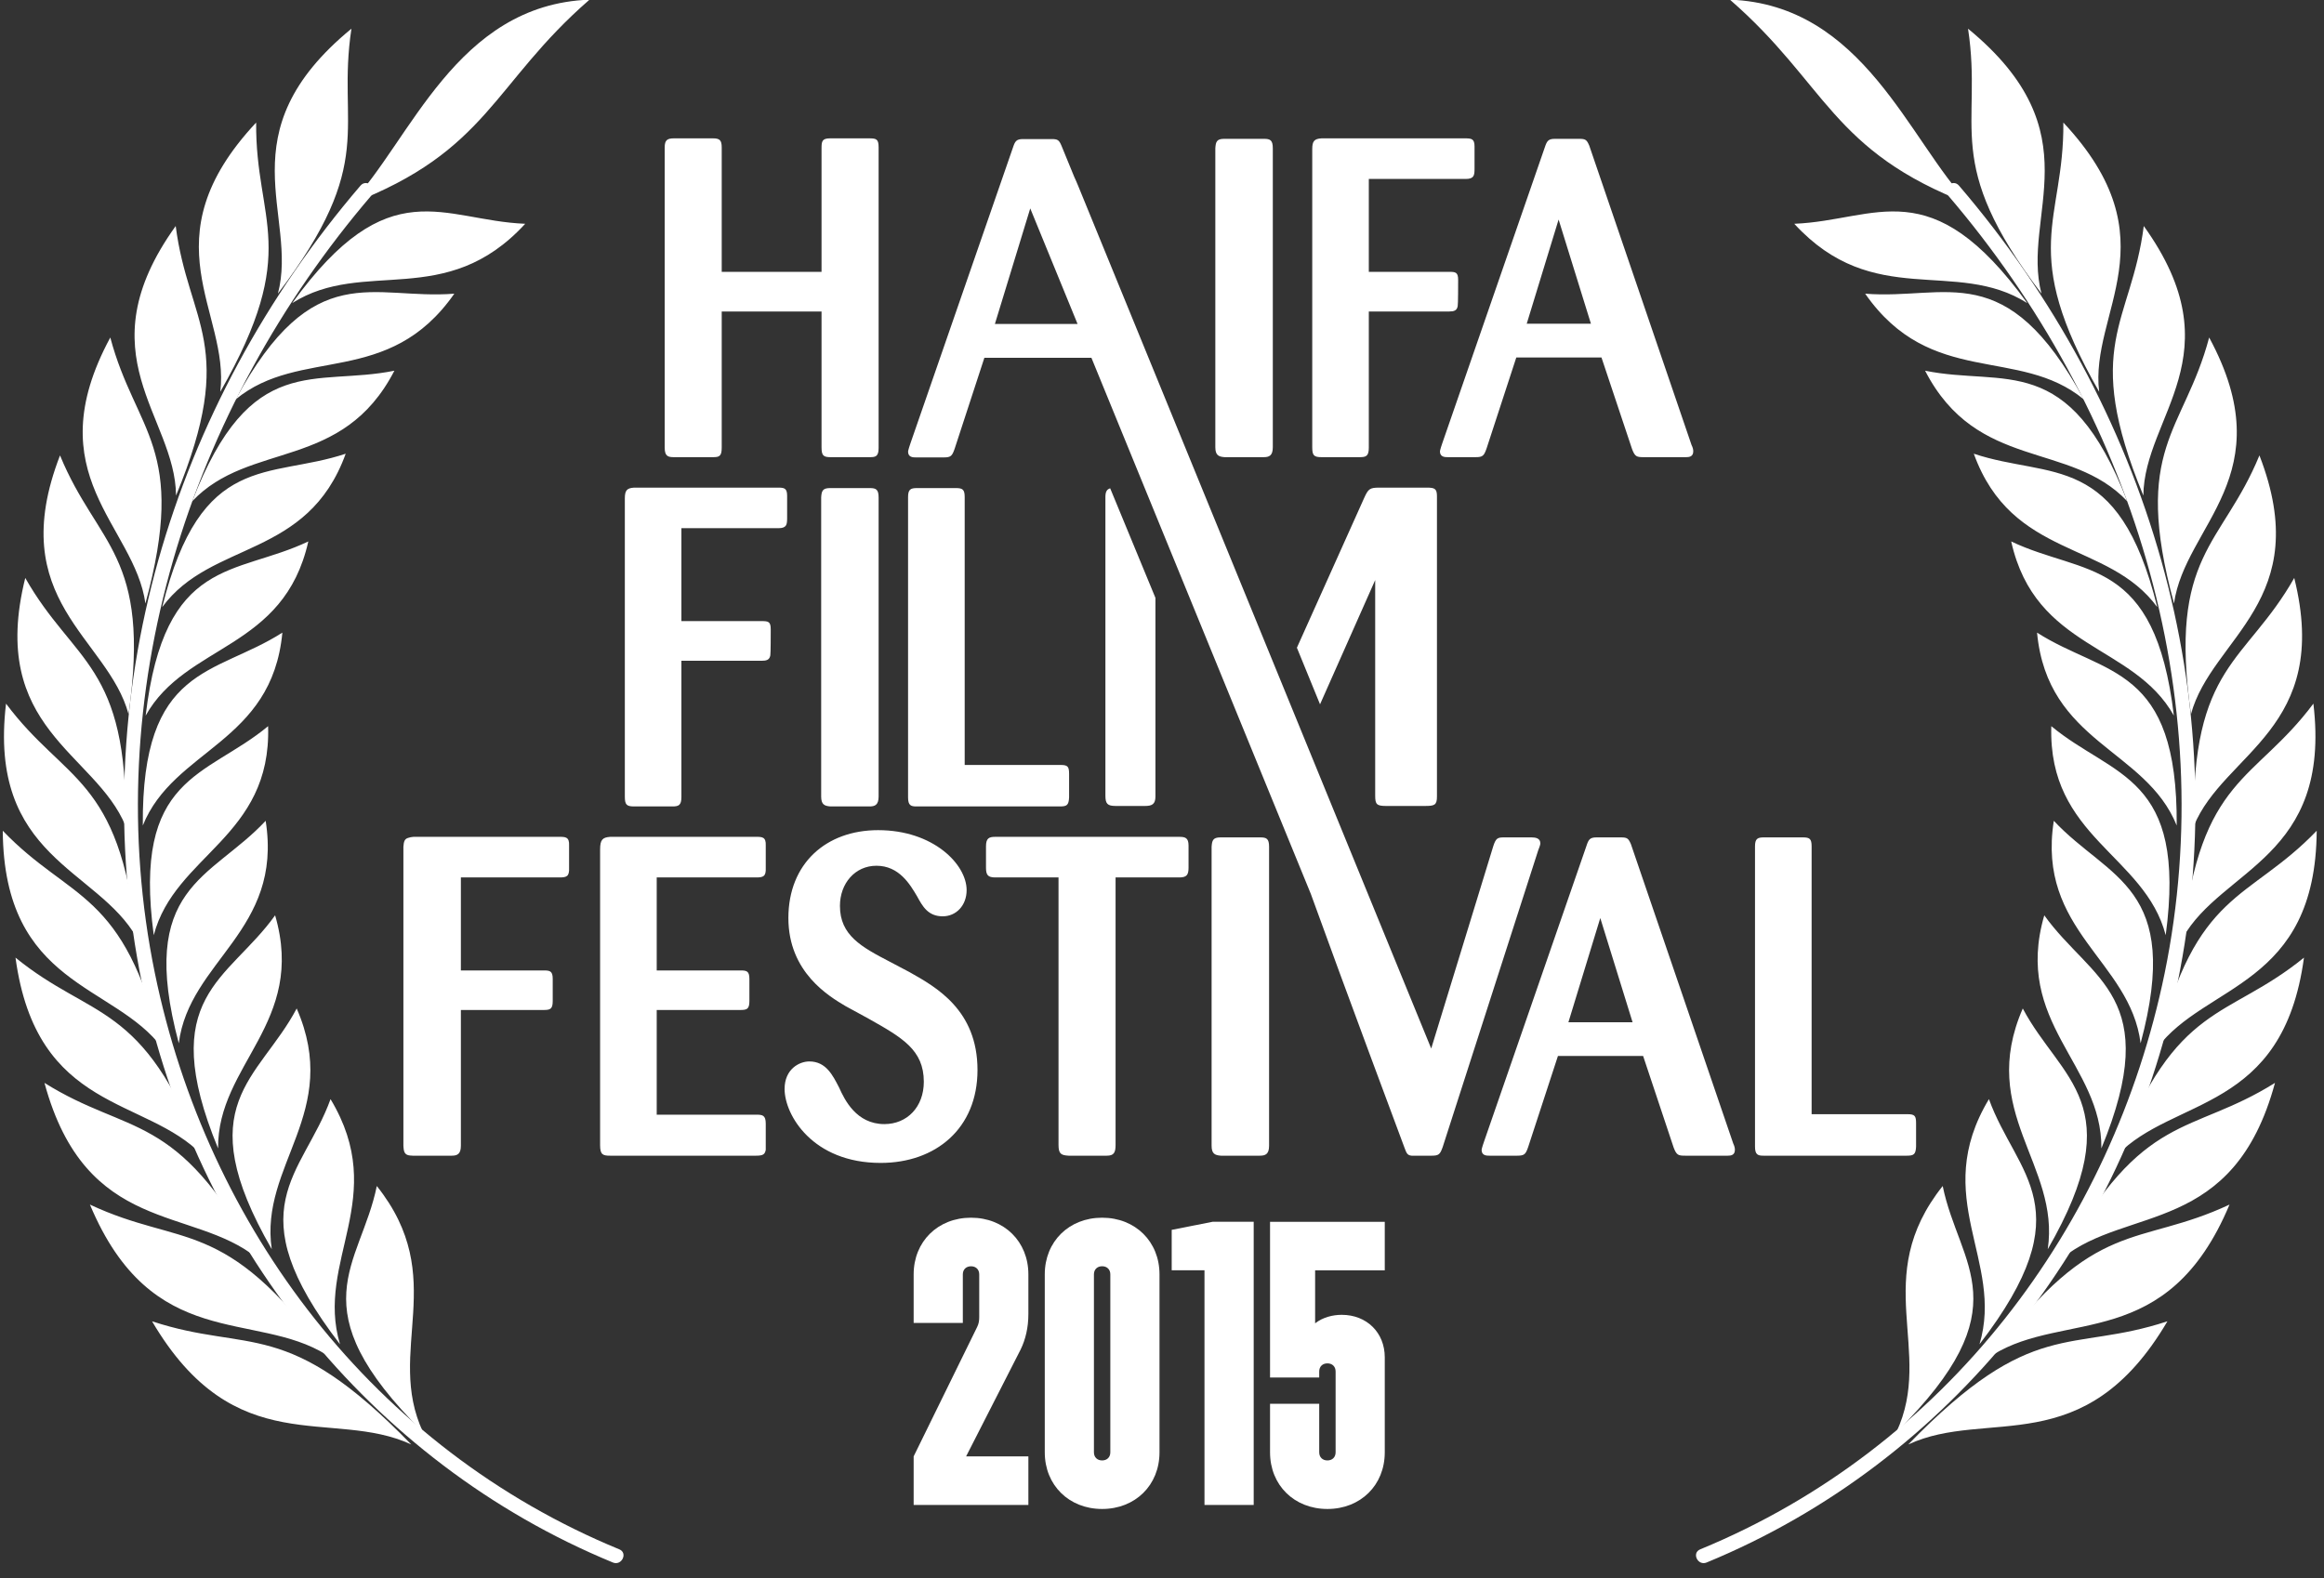
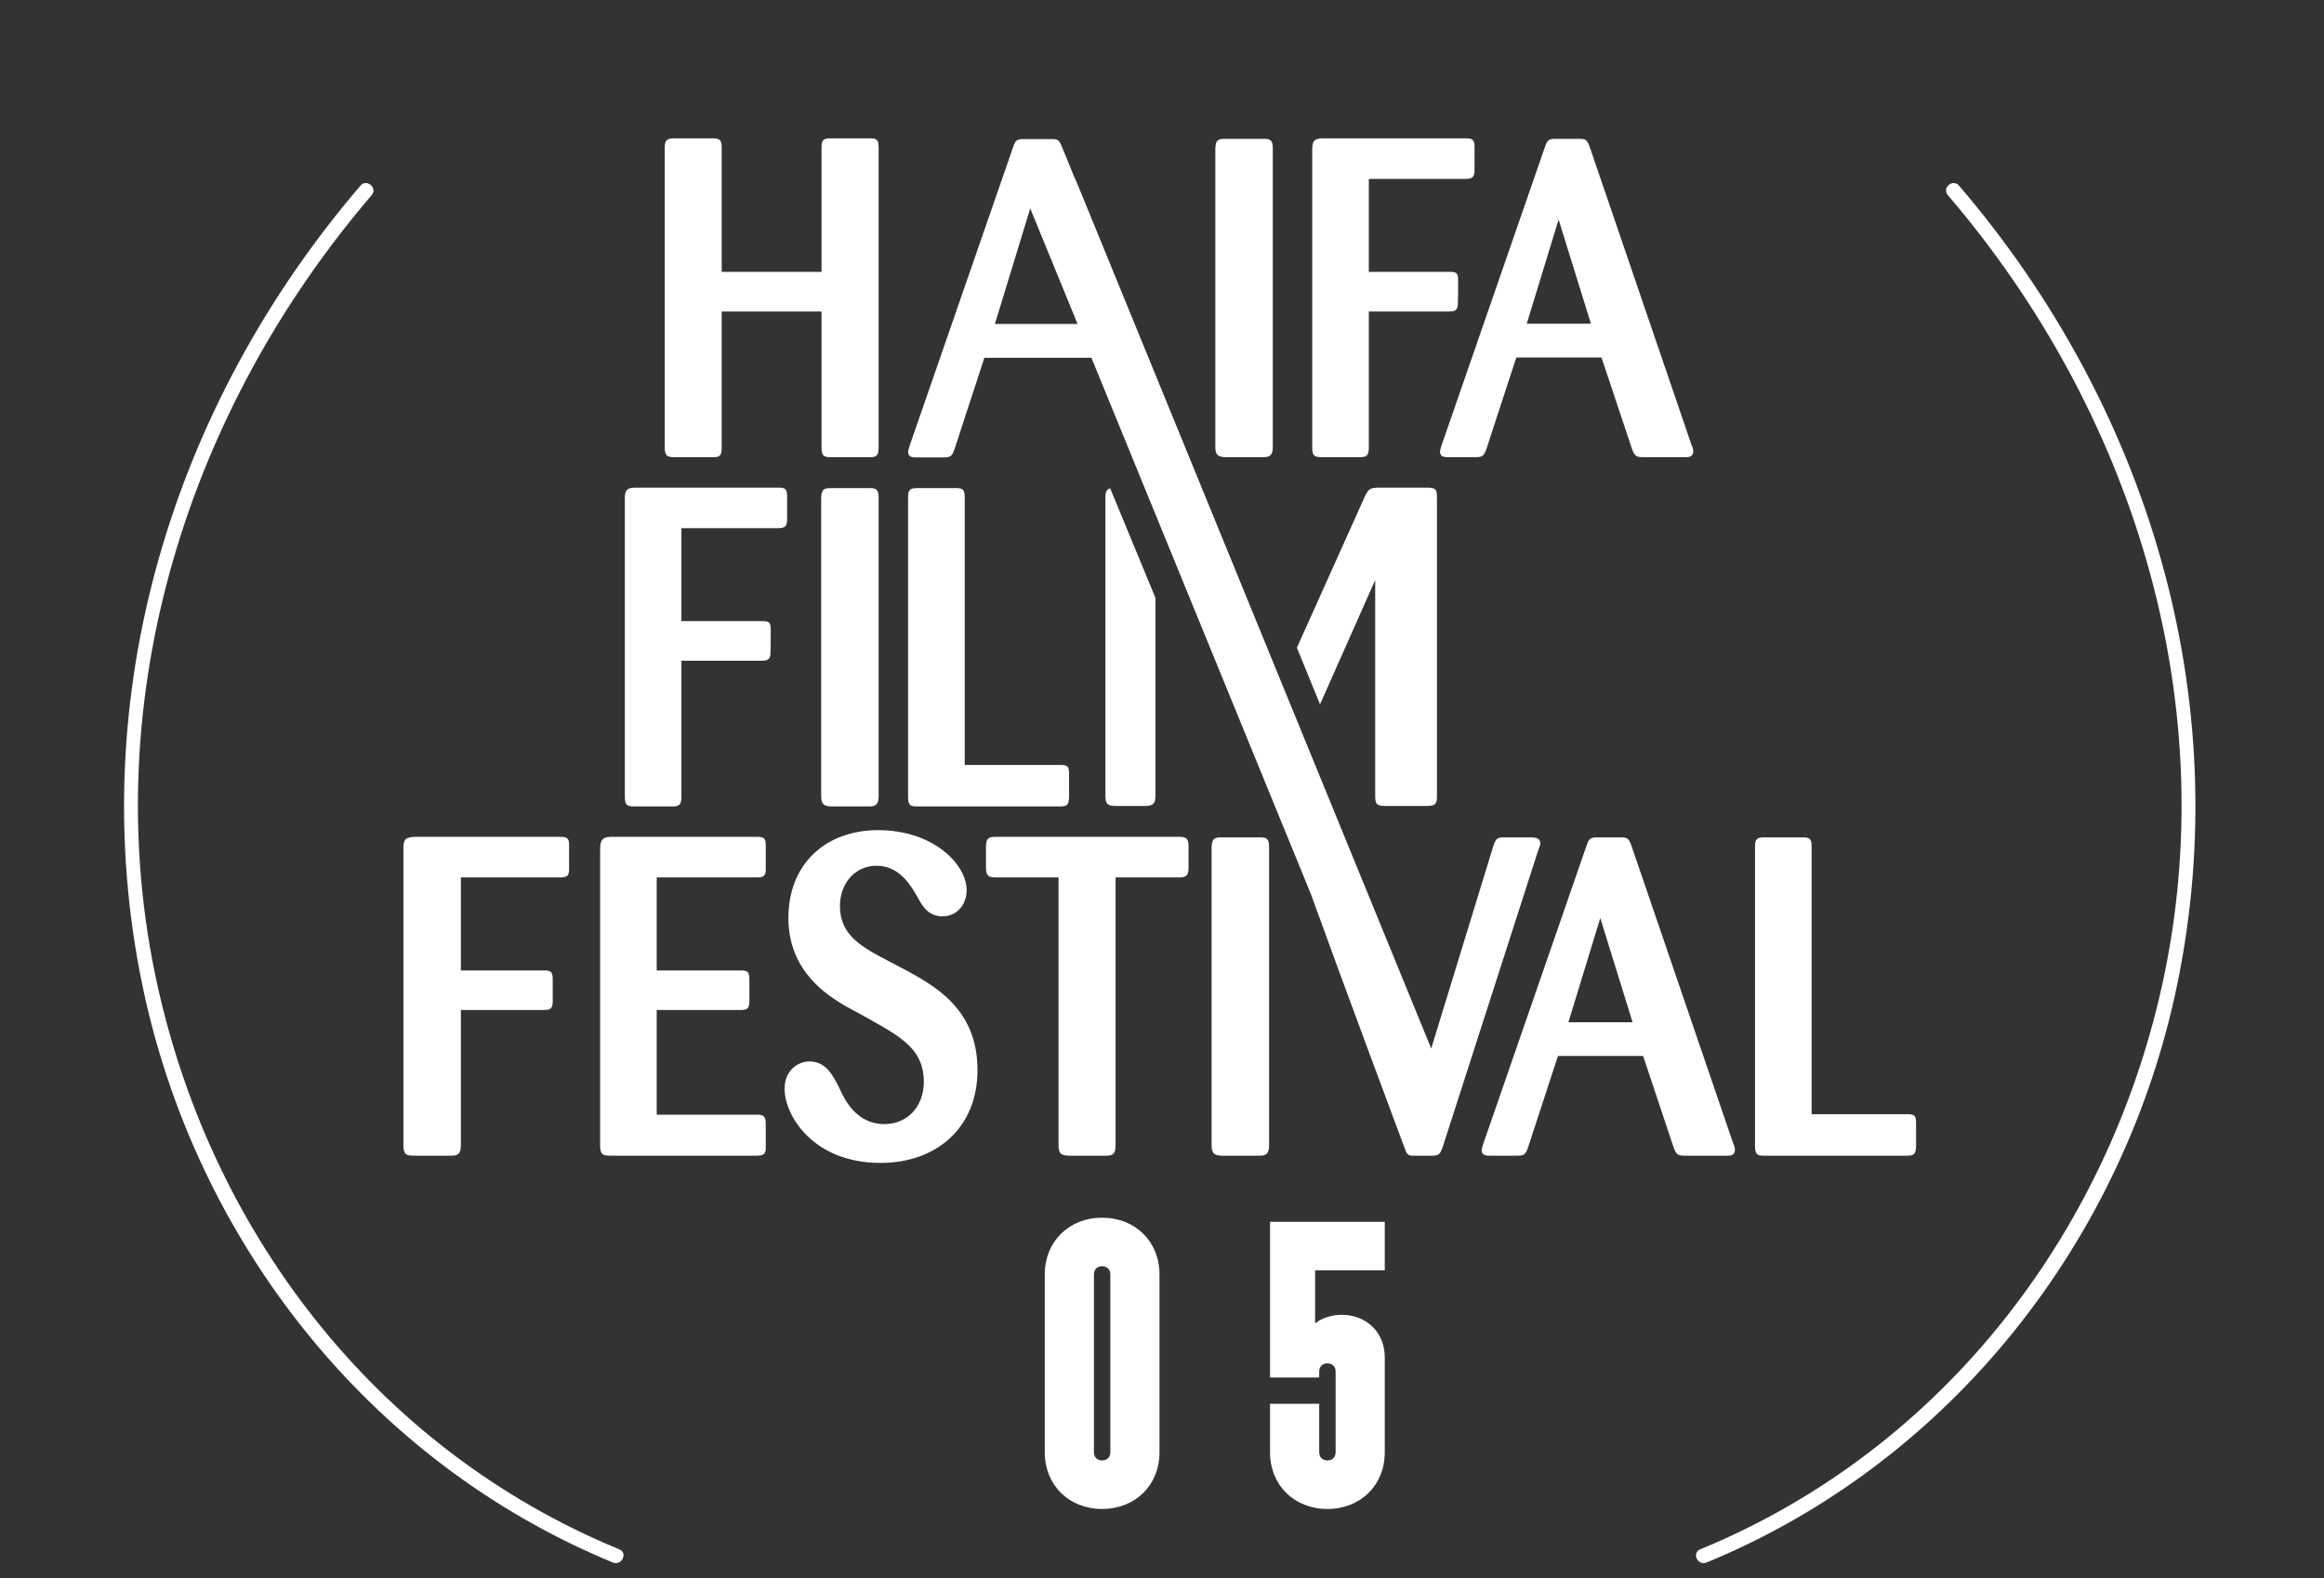
<svg xmlns="http://www.w3.org/2000/svg" xmlns:ns1="http://www.bohemiancoding.com/sketch/ns" width="131px" height="89px" viewBox="0 0 131 89" version="1.1">
  <rect x="0" y="0" width="131" height="89" fill="#333333" stroke="none" />
  <title>2</title>
  <desc>Created with Sketch.</desc>
  <defs />
  <g id="Page-1" stroke="none" stroke-width="1" fill="none" fill-rule="evenodd" ns1:type="MSPage">
    <g id="Landing" ns1:type="MSArtboardGroup" transform="translate(-302, -523)" fill="#FFFFFF">
      <g id="Awards" ns1:type="MSLayerGroup" transform="translate(133.5, 512.905)">
        <g id="2" transform="translate(167.568, 9.288)" ns1:type="MSShapeGroup">
          <path d="M69.228,48.554 L69.228,65.41 C69.228,65.866 69.419,65.945 69.749,65.97 L71.947,65.97 C72.254,65.97 72.468,65.891 72.468,65.41 L72.468,48.554 C72.468,48.096 72.325,48.023 71.972,48.023 L69.726,48.023 C69.299,48.023 69.253,48.202 69.228,48.554 L69.228,48.554 Z M56.511,48.529 L56.511,49.728 C56.511,50.128 56.605,50.281 57.029,50.281 L60.599,50.281 L60.599,65.36 C60.599,65.866 60.741,65.945 61.168,65.97 L63.32,65.97 C63.721,65.97 63.815,65.794 63.815,65.36 L63.815,50.281 L67.408,50.281 C67.834,50.281 67.928,50.128 67.928,49.728 L67.928,48.482 C67.928,48.048 67.741,47.992 67.408,47.992 L57.029,47.992 C56.677,47.992 56.511,48.073 56.511,48.529 L56.511,48.529 Z M65.48,46.251 C65.867,46.251 66.062,46.151 66.062,45.718 L66.062,34.518 L63.511,28.34 C63.313,28.402 63.242,28.547 63.242,28.835 L63.242,45.668 C63.242,46.124 63.353,46.251 63.822,46.251 L65.48,46.251 L65.48,46.251 Z M60.676,46.278 C61.077,46.278 61.172,46.201 61.195,45.77 L61.195,44.447 C61.195,44.039 61.126,43.939 60.725,43.939 L55.31,43.939 L55.31,28.835 C55.31,28.404 55.19,28.327 54.812,28.327 L52.614,28.327 C52.259,28.327 52.118,28.404 52.118,28.835 L52.118,45.77 C52.118,46.226 52.284,46.278 52.593,46.278 L60.676,46.278 L60.676,46.278 Z M45.158,62.207 C45.158,63.681 46.743,66.378 50.573,66.378 C53.668,66.378 56.032,64.444 56.032,61.139 C56.032,57.755 53.693,56.462 52.204,55.622 L51.092,55.035 C49.485,54.2 48.278,53.543 48.278,51.886 C48.278,50.615 49.131,49.622 50.336,49.622 C51.61,49.622 52.225,50.665 52.629,51.349 C52.935,51.911 53.244,52.473 54.071,52.473 C54.829,52.473 55.419,51.863 55.419,50.995 C55.419,49.549 53.55,47.615 50.43,47.615 C47.499,47.615 45.372,49.493 45.372,52.57 C45.372,55.647 47.688,56.995 48.587,57.532 L49.886,58.241 C51.778,59.308 53.006,59.997 53.006,61.803 C53.006,63.225 52.062,64.189 50.783,64.189 C49.202,64.189 48.539,62.816 48.232,62.13 C47.875,61.444 47.499,60.656 46.552,60.656 C45.988,60.656 45.158,61.087 45.158,62.207 L45.158,62.207 Z M33.01,49.728 L33.01,48.482 C33.033,47.992 32.796,47.992 32.464,47.992 L24.238,47.992 C24.127,47.999 24.034,48.021 23.959,48.046 C23.728,48.1 23.692,48.268 23.671,48.554 L23.671,65.41 C23.671,65.443 23.675,65.47 23.677,65.501 C23.7,65.897 23.854,65.962 24.179,65.968 C24.183,65.968 24.187,65.97 24.192,65.97 L26.39,65.97 C26.696,65.97 26.911,65.891 26.911,65.41 L26.911,57.755 L31.567,57.755 C31.945,57.755 32.088,57.708 32.088,57.25 L32.088,56.006 C32.088,55.572 31.945,55.525 31.593,55.525 L26.911,55.525 L26.911,50.281 L32.464,50.281 C32.867,50.281 33.033,50.232 33.01,49.728 L33.01,49.728 Z M43.552,47.992 L35.326,47.992 C34.902,48.023 34.759,48.146 34.759,48.706 L34.759,65.385 C34.759,65.92 34.923,65.97 35.326,65.97 L43.552,65.97 C43.953,65.97 44.048,65.891 44.096,65.64 L44.096,64.164 C44.096,63.681 43.907,63.658 43.552,63.658 L37.95,63.658 L37.95,57.755 L42.655,57.755 C43.033,57.755 43.174,57.708 43.174,57.25 L43.174,56.006 C43.174,55.572 43.033,55.525 42.679,55.525 L37.95,55.525 L37.95,50.281 L43.552,50.281 C43.953,50.281 44.119,50.232 44.096,49.728 L44.096,48.482 C44.119,47.992 43.886,47.992 43.552,47.992 L43.552,47.992 Z M44.78,28.302 L36.674,28.302 C36.271,28.327 36.153,28.456 36.153,28.912 L36.153,45.718 C36.153,46.174 36.245,46.278 36.674,46.278 L38.824,46.278 C39.176,46.278 39.342,46.226 39.342,45.743 L39.342,38.065 L43.859,38.065 C44.142,38.065 44.308,38.014 44.354,37.759 C44.377,37.657 44.377,36.463 44.377,36.285 C44.377,35.851 44.236,35.828 43.859,35.828 L39.342,35.828 L39.342,30.589 L44.803,30.589 C45.278,30.589 45.301,30.386 45.301,30.007 L45.301,28.761 C45.301,28.327 45.133,28.302 44.78,28.302 L44.78,28.302 Z M50.458,26.076 L50.458,9.118 C50.458,8.66 50.34,8.608 49.939,8.608 L47.716,8.608 C47.266,8.608 47.241,8.787 47.241,9.168 L47.241,16.134 L41.614,16.134 L41.614,9.118 C41.614,8.71 41.496,8.608 41.121,8.608 L38.92,8.608 C38.542,8.608 38.4,8.71 38.4,9.118 L38.4,26.049 C38.4,26.534 38.591,26.584 38.92,26.584 L41.121,26.584 C41.475,26.584 41.614,26.534 41.614,26.049 L41.614,18.371 L47.241,18.371 L47.241,26.024 C47.241,26.482 47.338,26.584 47.739,26.584 L49.962,26.584 C50.269,26.584 50.458,26.559 50.458,26.076 L50.458,26.076 Z M50.458,45.718 L50.458,28.862 C50.458,28.404 50.315,28.327 49.962,28.327 L47.716,28.327 C47.289,28.327 47.241,28.506 47.22,28.862 L47.22,45.718 C47.22,46.174 47.409,46.251 47.739,46.278 L49.939,46.278 C50.246,46.278 50.458,46.201 50.458,45.718 L50.458,45.718 Z M61.672,19.072 L57.013,19.072 L59.005,12.558 L61.672,19.072 L61.672,19.072 Z M81.607,59.928 L61.716,11.31 C61.63,11.098 61.55,10.918 61.478,10.762 L60.769,9.031 C60.628,8.7 60.557,8.648 60.202,8.648 L58.596,8.648 C58.218,8.648 58.146,8.776 58.029,9.131 L52.259,25.785 C52.236,25.835 52.118,26.217 52.118,26.266 C52.118,26.598 52.402,26.598 52.566,26.598 L54.128,26.598 C54.529,26.598 54.6,26.521 54.743,26.113 L56.42,20.98 L62.453,20.98 L74.821,51.21 C76.64,56.254 80.098,65.514 80.098,65.514 C80.217,65.841 80.264,65.945 80.501,65.97 L81.637,65.97 C82.038,65.97 82.107,65.891 82.252,65.489 L87.637,48.755 C87.757,48.451 87.757,48.401 87.757,48.353 C87.757,48.073 87.497,48.023 87.261,48.023 L85.701,48.023 C85.347,48.023 85.252,48.073 85.109,48.507 L81.607,59.928 L81.607,59.928 Z M72.678,26.024 L72.678,9.168 C72.678,8.71 72.533,8.635 72.182,8.635 L69.933,8.635 C69.509,8.635 69.461,8.814 69.438,9.168 L69.438,26.024 C69.438,26.482 69.629,26.559 69.959,26.584 L72.157,26.584 C72.466,26.584 72.678,26.509 72.678,26.024 L72.678,26.024 Z M77.838,28.862 L74.036,37.329 L75.34,40.52 L78.449,33.515 L78.449,45.668 C78.449,46.151 78.529,46.251 79.054,46.251 L81.267,46.251 C81.792,46.251 81.931,46.201 81.931,45.718 L81.931,28.785 C81.931,28.352 81.792,28.302 81.349,28.302 L78.67,28.302 C78.145,28.302 78.059,28.379 77.838,28.862 L77.838,28.862 Z M84.049,10.313 L84.049,9.066 C84.049,8.635 83.881,8.608 83.526,8.608 L75.418,8.608 C75.017,8.635 74.901,8.762 74.901,9.218 L74.901,26.024 C74.901,26.482 74.994,26.584 75.418,26.584 L77.572,26.584 C77.927,26.584 78.09,26.534 78.09,26.049 L78.09,18.371 L82.607,18.371 C82.89,18.371 83.056,18.322 83.1,18.067 C83.125,17.967 83.125,16.771 83.125,16.592 C83.125,16.159 82.985,16.134 82.607,16.134 L78.09,16.134 L78.09,10.897 L83.551,10.897 C84.024,10.897 84.049,10.694 84.049,10.313 L84.049,10.313 Z M90.61,19.06 L86.991,19.06 L88.788,13.186 L90.61,19.06 L90.61,19.06 Z M96.378,26.254 C96.378,26.152 96.355,26.049 96.281,25.897 L90.516,9.017 C90.373,8.685 90.304,8.635 89.947,8.635 L88.578,8.635 C88.198,8.635 88.129,8.762 88.009,9.118 L82.241,25.771 C82.218,25.821 82.099,26.202 82.099,26.254 C82.099,26.584 82.384,26.584 82.548,26.584 L84.108,26.584 C84.511,26.584 84.58,26.509 84.725,26.101 L86.403,20.965 L91.205,20.965 L92.928,26.125 C93.092,26.559 93.189,26.584 93.588,26.584 L95.977,26.584 C96.143,26.584 96.378,26.559 96.378,26.254 L96.378,26.254 Z M92.958,58.448 L89.34,58.448 L91.137,52.57 L92.958,58.448 L92.958,58.448 Z M98.725,65.64 C98.725,65.537 98.702,65.435 98.631,65.282 L92.863,48.401 C92.72,48.073 92.651,48.023 92.294,48.023 L90.925,48.023 C90.547,48.023 90.474,48.146 90.356,48.507 L84.591,65.157 C84.568,65.207 84.448,65.586 84.448,65.64 C84.448,65.97 84.731,65.97 84.895,65.97 L86.455,65.97 C86.858,65.97 86.93,65.891 87.07,65.489 L88.75,60.349 L93.552,60.349 L95.274,65.514 C95.439,65.945 95.534,65.97 95.935,65.97 L98.324,65.97 C98.492,65.97 98.725,65.945 98.725,65.64 L98.725,65.64 Z M108.938,65.462 L108.938,64.139 C108.938,63.733 108.868,63.631 108.465,63.631 L103.05,63.631 L103.05,48.529 C103.05,48.096 102.933,48.023 102.555,48.023 L100.357,48.023 C100.002,48.023 99.859,48.096 99.859,48.529 L99.859,65.462 C99.859,65.92 100.027,65.97 100.334,65.97 L108.415,65.97 C108.818,65.97 108.915,65.891 108.938,65.462 L108.938,65.462 Z" id="Fill-363" />
-           <path d="M52.433,82.925 L56.013,75.627 C56.106,75.445 56.129,75.262 56.129,75.08 L56.129,72.662 C56.129,72.387 55.944,72.206 55.667,72.206 C55.39,72.206 55.205,72.387 55.205,72.662 L55.205,75.399 L52.433,75.399 L52.433,72.662 C52.433,70.813 53.796,69.467 55.667,69.467 C57.537,69.467 58.9,70.813 58.9,72.662 L58.9,74.897 C58.9,75.673 58.738,76.334 58.461,76.904 L55.39,82.925 L58.9,82.925 L58.9,85.662 L52.433,85.662 L52.433,82.925" id="Fill-364" />
          <path d="M59.824,72.66 C59.824,70.813 61.187,69.467 63.057,69.467 C64.928,69.467 66.291,70.813 66.291,72.66 L66.291,82.697 C66.291,84.544 64.928,85.89 63.057,85.89 C61.187,85.89 59.824,84.544 59.824,82.697 L59.824,72.66 L59.824,72.66 Z M63.057,83.153 C63.334,83.153 63.519,82.971 63.519,82.697 L63.519,72.66 C63.519,72.387 63.334,72.204 63.057,72.204 C62.78,72.204 62.595,72.387 62.595,72.66 L62.595,82.697 C62.595,82.971 62.78,83.153 63.057,83.153 L63.057,83.153 Z" id="Fill-365" />
-           <path d="M68.827,85.662 L68.827,72.432 L66.979,72.432 L66.979,70.152 L69.289,69.696 L71.601,69.696 L71.601,85.662 L68.827,85.662" id="Fill-366" />
          <g id="Group-373">
            <path d="M72.522,78.478 L72.522,69.698 L78.989,69.698 L78.989,72.434 L75.063,72.434 L75.063,75.422 C75.502,75.08 76.056,74.943 76.564,74.943 C77.973,74.943 78.989,75.946 78.989,77.338 L78.989,82.697 C78.989,84.546 77.626,85.89 75.756,85.89 C73.885,85.89 72.522,84.546 72.522,82.697 L72.522,79.96 L75.294,79.96 L75.294,82.697 C75.294,82.971 75.479,83.153 75.756,83.153 C76.033,83.153 76.218,82.971 76.218,82.697 L76.218,78.136 C76.218,77.862 76.033,77.68 75.756,77.68 C75.479,77.68 75.294,77.862 75.294,78.136 L75.294,78.478 L72.522,78.478" id="Fill-367" />
-             <path d="M123.106,75.308 C118.413,83.29 112.95,80.178 108.497,82.253 C115.53,75.001 117.58,77.128 123.106,75.308 M113.261,77.203 C117.313,74.673 123.106,77.081 126.606,68.727 C121.428,71.159 119.06,69.343 113.261,77.203 M117.183,71.742 C120.809,68.796 126.841,70.473 129.169,61.865 C124.382,64.865 121.764,63.391 117.183,71.742 M120.267,65.949 C123.444,62.632 129.621,63.559 130.803,54.803 C126.461,58.338 123.639,57.229 120.267,65.949 M122.522,59.905 C125.226,56.261 131.462,56.431 131.521,47.648 C127.67,51.662 124.71,50.928 122.522,59.905 M123.967,53.694 C126.169,49.765 132.369,49.18 131.334,40.481 C128.015,44.924 124.981,44.58 123.967,53.694 M124.592,47.385 C126.287,43.238 132.369,41.899 130.255,33.394 C127.521,38.213 124.454,38.256 124.592,47.385 M124.433,41.076 C125.596,36.753 131.464,34.68 128.292,26.484 C126.19,31.609 123.152,32.041 124.433,41.076 M123.477,34.835 C124.091,30.398 129.663,27.62 125.459,19.837 C124.032,25.203 121.078,26.016 123.477,34.835 M121.749,28.75 C121.791,24.257 126.986,20.81 121.773,13.551 C121.063,19.08 118.247,20.26 121.749,28.75 M119.259,22.899 C118.705,18.411 123.438,14.343 117.24,7.717 C117.288,13.331 114.663,14.857 119.259,22.899 M116.007,17.364 C114.848,12.948 119.031,8.31 111.867,2.424 C112.721,8.034 110.342,9.885 116.007,17.364 M111.93,12.305 C108.533,8.762 105.979,1.066 98.444,0.788 C103.907,5.536 104.151,9.336 111.93,12.305 M110.439,67.68 C106.301,72.874 109.979,76.956 107.829,81.555 C114.968,74.491 111.356,72.198 110.439,67.68 M113.045,62.781 C109.698,68.35 113.922,71.885 112.513,76.602 C118.436,68.912 114.598,67.079 113.045,62.781 M114.953,57.67 C112.396,63.534 117.067,66.476 116.36,71.244 C121.086,63.051 117.078,61.693 114.953,57.67 M116.165,52.417 C114.401,58.491 119.429,60.809 119.383,65.559 C122.923,56.972 118.81,56.109 116.165,52.417 M116.702,47.088 C115.726,53.3 121.008,54.961 121.594,59.632 C123.969,50.766 119.797,50.402 116.702,47.088 M116.561,41.752 C116.37,48.023 121.823,49.002 123.009,53.536 C124.219,44.509 120.049,44.65 116.561,41.752 M115.757,36.477 C116.349,42.722 121.882,43.019 123.629,47.352 C123.694,38.279 119.583,38.922 115.757,36.477 M114.3,31.336 C115.669,37.47 121.191,37.083 123.469,41.157 C122.398,32.159 118.401,33.291 114.3,31.336 M112.192,26.389 C114.344,32.337 119.765,31.265 122.533,35.039 C120.349,26.227 116.513,27.834 112.192,26.389 M109.446,21.709 C112.377,27.388 117.609,25.653 120.84,29.067 C117.548,20.561 113.933,22.622 109.446,21.709 M106.068,17.366 C109.773,22.686 114.737,20.314 118.392,23.327 C114.01,15.241 110.664,17.735 106.068,17.366 M102.072,13.425 C106.555,18.305 111.151,15.332 115.205,17.897 C109.742,10.35 106.725,13.24 102.072,13.425" id="Fill-369" />
            <path d="M111.356,11.272 C122.029,23.733 126.982,40.162 123.666,56.281 C120.708,70.678 110.941,83.217 97.13,88.909 C96.634,89.112 96.273,88.37 96.771,88.166 C110.582,82.477 119.998,70.033 122.948,55.69 C126.163,40.019 121.065,23.878 110.727,11.809 C110.378,11.403 111.008,10.866 111.356,11.272" id="Fill-370" />
-             <path d="M9.503,75.308 C14.195,83.29 19.656,80.178 24.114,82.253 C17.08,75.001 15.029,77.128 9.503,75.308 M19.346,77.203 C15.296,74.673 9.501,77.081 6.001,68.727 C11.182,71.159 13.547,69.343 19.346,77.203 M15.424,71.742 C11.8,68.796 5.77,70.473 3.439,61.865 C8.226,64.865 10.847,63.391 15.424,71.742 M12.339,65.949 C9.167,62.632 2.99,63.559 1.806,54.803 C6.146,58.338 8.967,57.229 12.339,65.949 M10.082,59.905 C7.382,56.261 1.148,56.431 1.088,47.648 C4.94,51.662 7.899,50.928 10.082,59.905 M8.644,53.694 C6.435,49.765 0.237,49.18 1.272,40.481 C4.59,44.924 7.63,44.58 8.644,53.694 M8.012,47.385 C6.316,43.238 0.239,41.899 2.356,33.394 C5.087,38.213 8.155,38.256 8.012,47.385 M8.178,41.076 C7.015,36.753 1.146,34.68 4.315,26.484 C6.421,31.609 9.457,32.041 8.178,41.076 M9.129,34.835 C8.518,30.398 2.948,27.62 7.149,19.837 C8.577,25.203 11.529,26.016 9.129,34.835 M10.855,28.75 C10.819,24.257 5.625,20.81 10.836,13.551 C11.548,19.08 14.363,20.26 10.855,28.75 M13.349,22.899 C13.904,18.411 9.173,14.343 15.371,7.717 C15.321,13.331 17.945,14.857 13.349,22.899 M16.597,17.364 C17.763,12.948 13.578,8.31 20.742,2.424 C19.89,8.034 22.266,9.885 16.597,17.364 M20.683,12.305 C24.076,8.762 26.627,1.066 34.163,0.788 C28.699,5.536 28.458,9.336 20.683,12.305 M22.172,67.68 C26.31,72.874 22.629,76.956 24.777,81.555 C17.641,74.491 21.254,72.198 22.172,67.68 M19.564,62.781 C22.911,68.35 18.689,71.885 20.097,76.602 C14.172,68.912 18.012,67.079 19.564,62.781 M17.656,57.67 C20.211,63.534 15.543,66.476 16.251,71.244 C11.525,63.051 15.531,61.693 17.656,57.67 M16.44,52.417 C18.206,58.491 13.181,60.809 13.225,65.559 C9.683,56.972 13.801,56.109 16.44,52.417 M15.907,47.088 C16.885,53.3 11.6,54.961 11.01,59.632 C8.642,50.766 12.814,50.402 15.907,47.088 M16.045,41.752 C16.238,48.023 10.786,49.002 9.599,53.536 C8.388,44.509 12.56,44.65 16.045,41.752 M16.849,36.477 C16.259,42.722 10.727,43.019 8.982,47.352 C8.913,38.279 13.028,38.922 16.849,36.477 M18.311,31.336 C16.935,37.47 11.416,37.083 9.142,41.157 C10.21,32.159 14.208,33.291 18.311,31.336 M20.419,26.389 C18.264,32.337 12.845,31.265 10.076,35.039 C12.26,26.227 16.096,27.834 20.419,26.389 M23.163,21.709 C20.232,27.388 15.002,25.653 11.77,29.067 C15.06,20.561 18.678,22.622 23.163,21.709 M26.541,17.366 C22.833,22.686 17.874,20.314 14.216,23.327 C18.6,15.241 21.943,17.735 26.541,17.366 M30.537,13.425 C26.056,18.305 21.456,15.332 17.404,17.897 C22.865,10.35 25.884,13.24 30.537,13.425" id="Fill-371" />
            <path d="M21.254,11.272 C10.58,23.733 5.629,40.162 8.942,56.281 C11.901,70.678 21.668,83.217 35.481,88.909 C35.975,89.112 36.338,88.37 35.842,88.166 C22.027,82.477 12.61,70.033 9.664,55.69 C6.444,40.019 11.546,23.878 21.884,11.809 C22.231,11.403 21.601,10.866 21.254,11.272" id="Fill-372" />
          </g>
        </g>
      </g>
    </g>
  </g>
</svg>